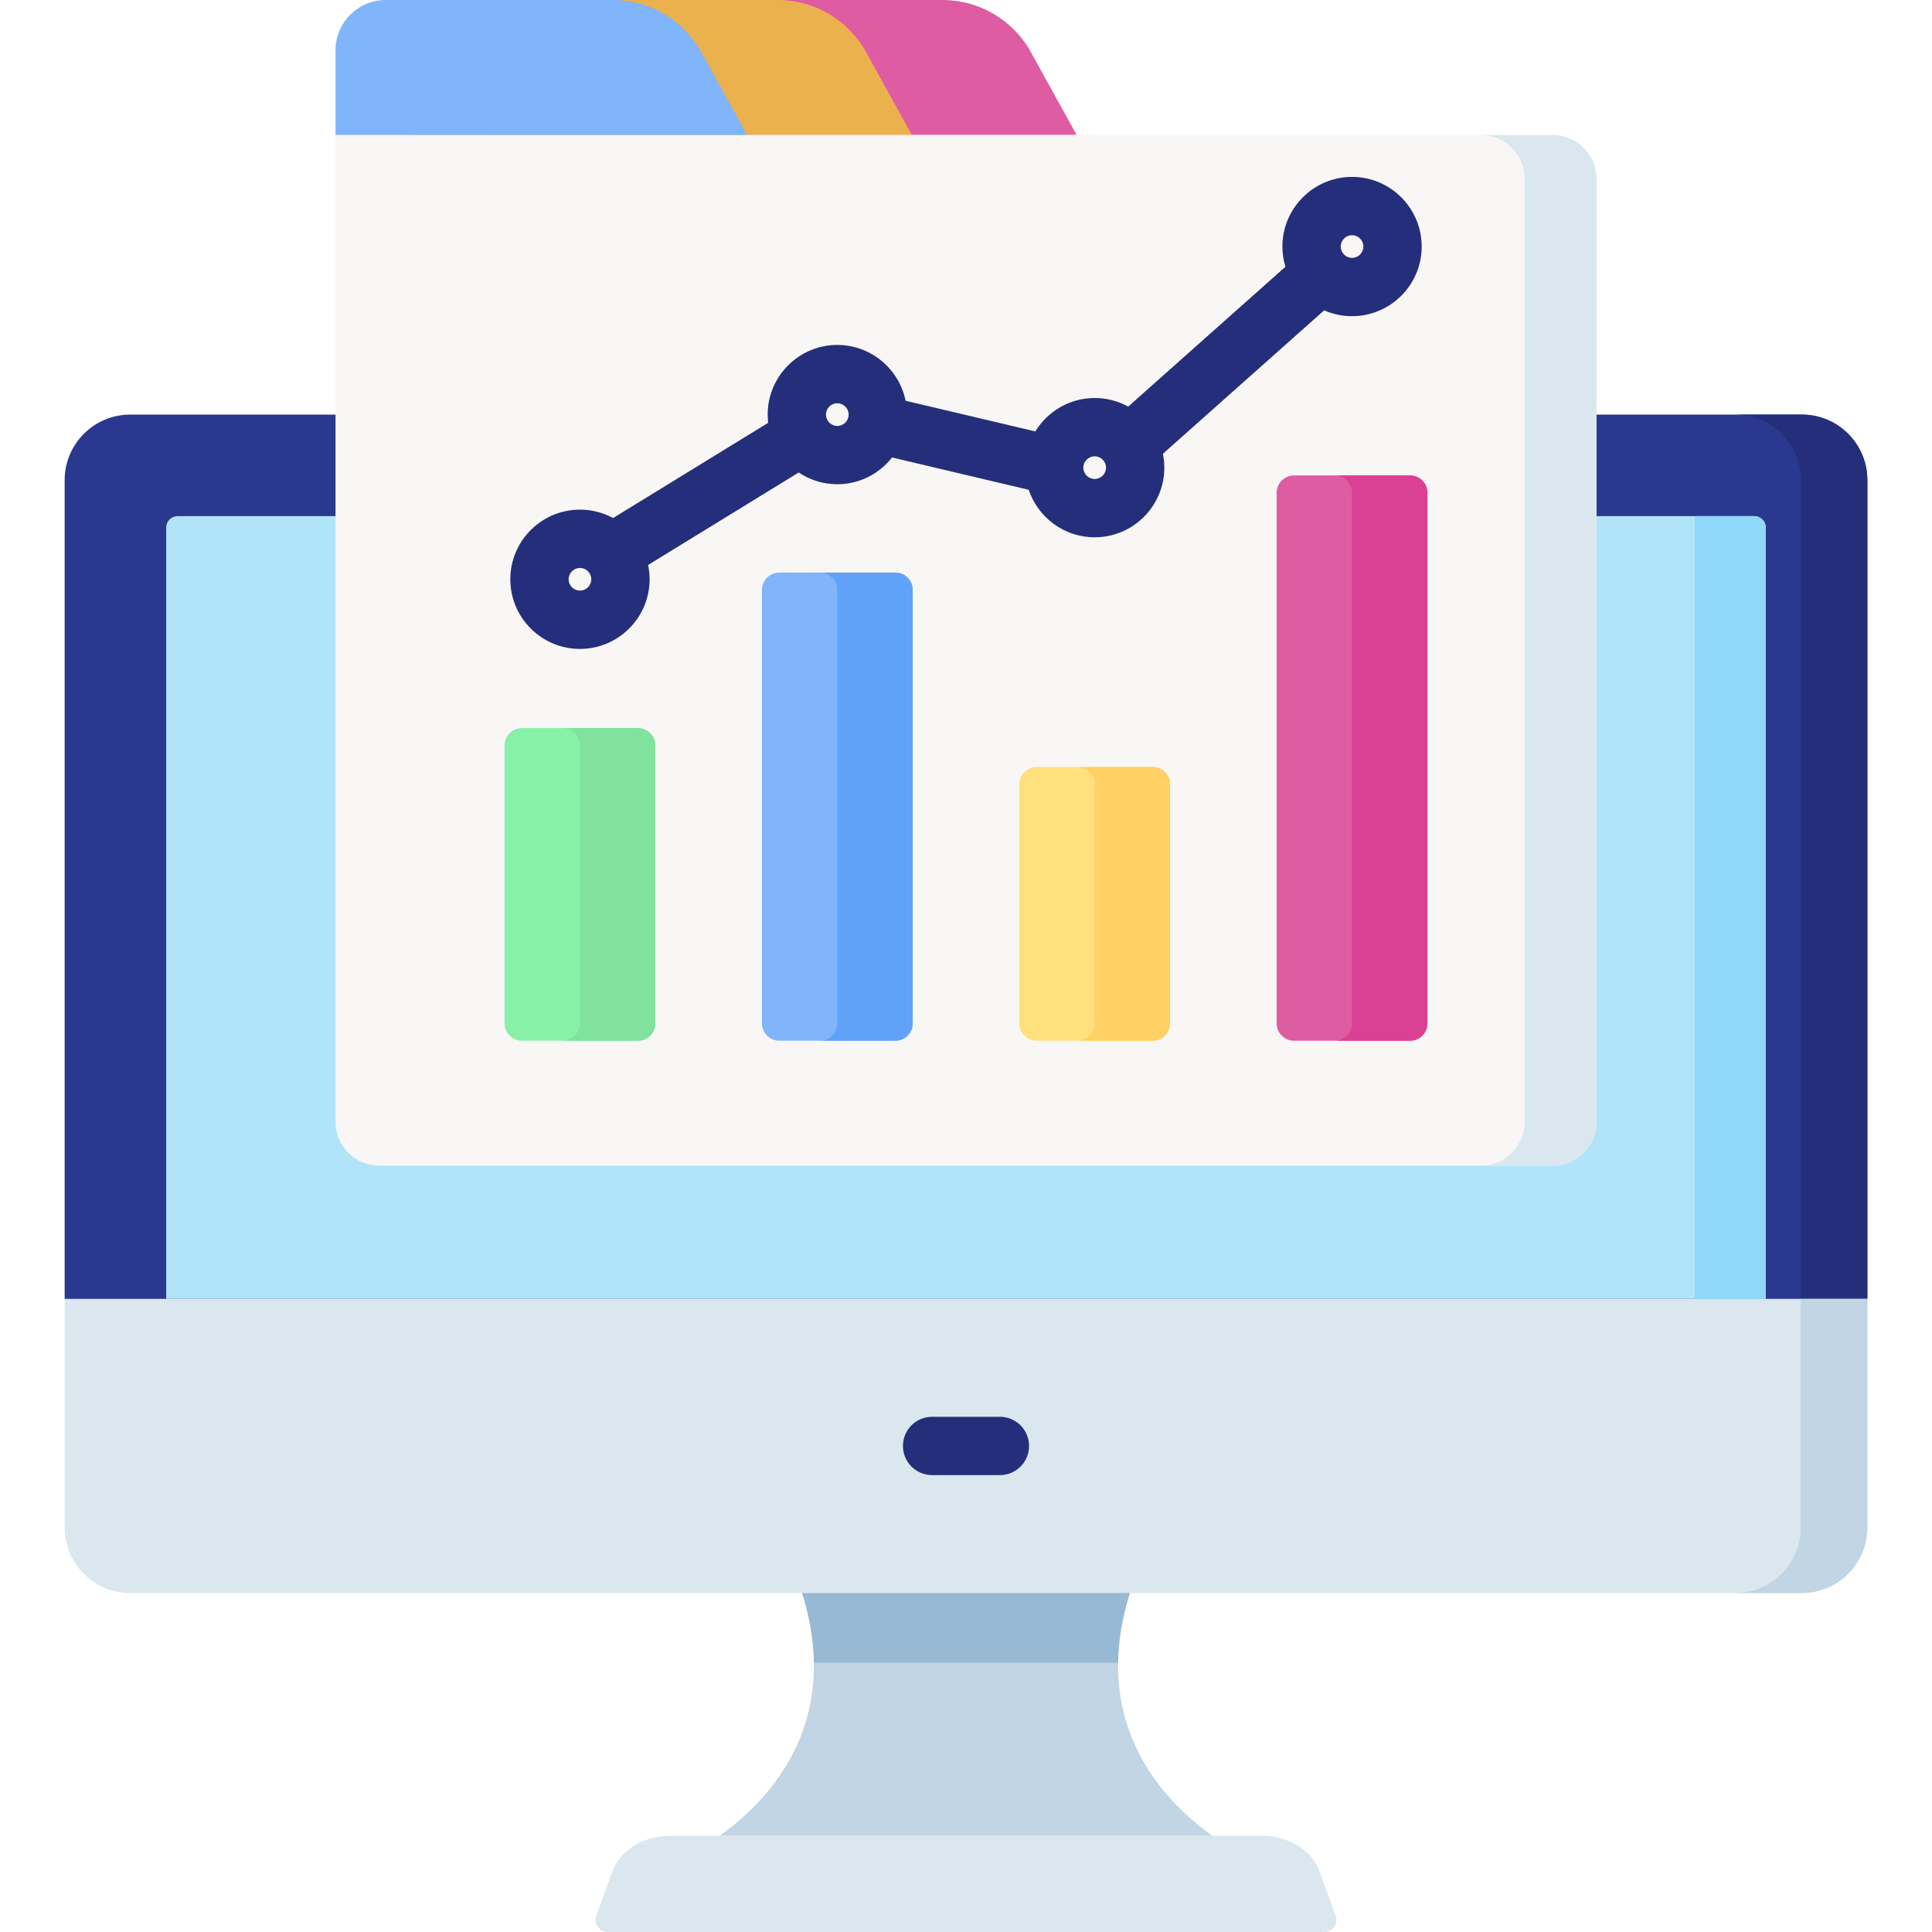
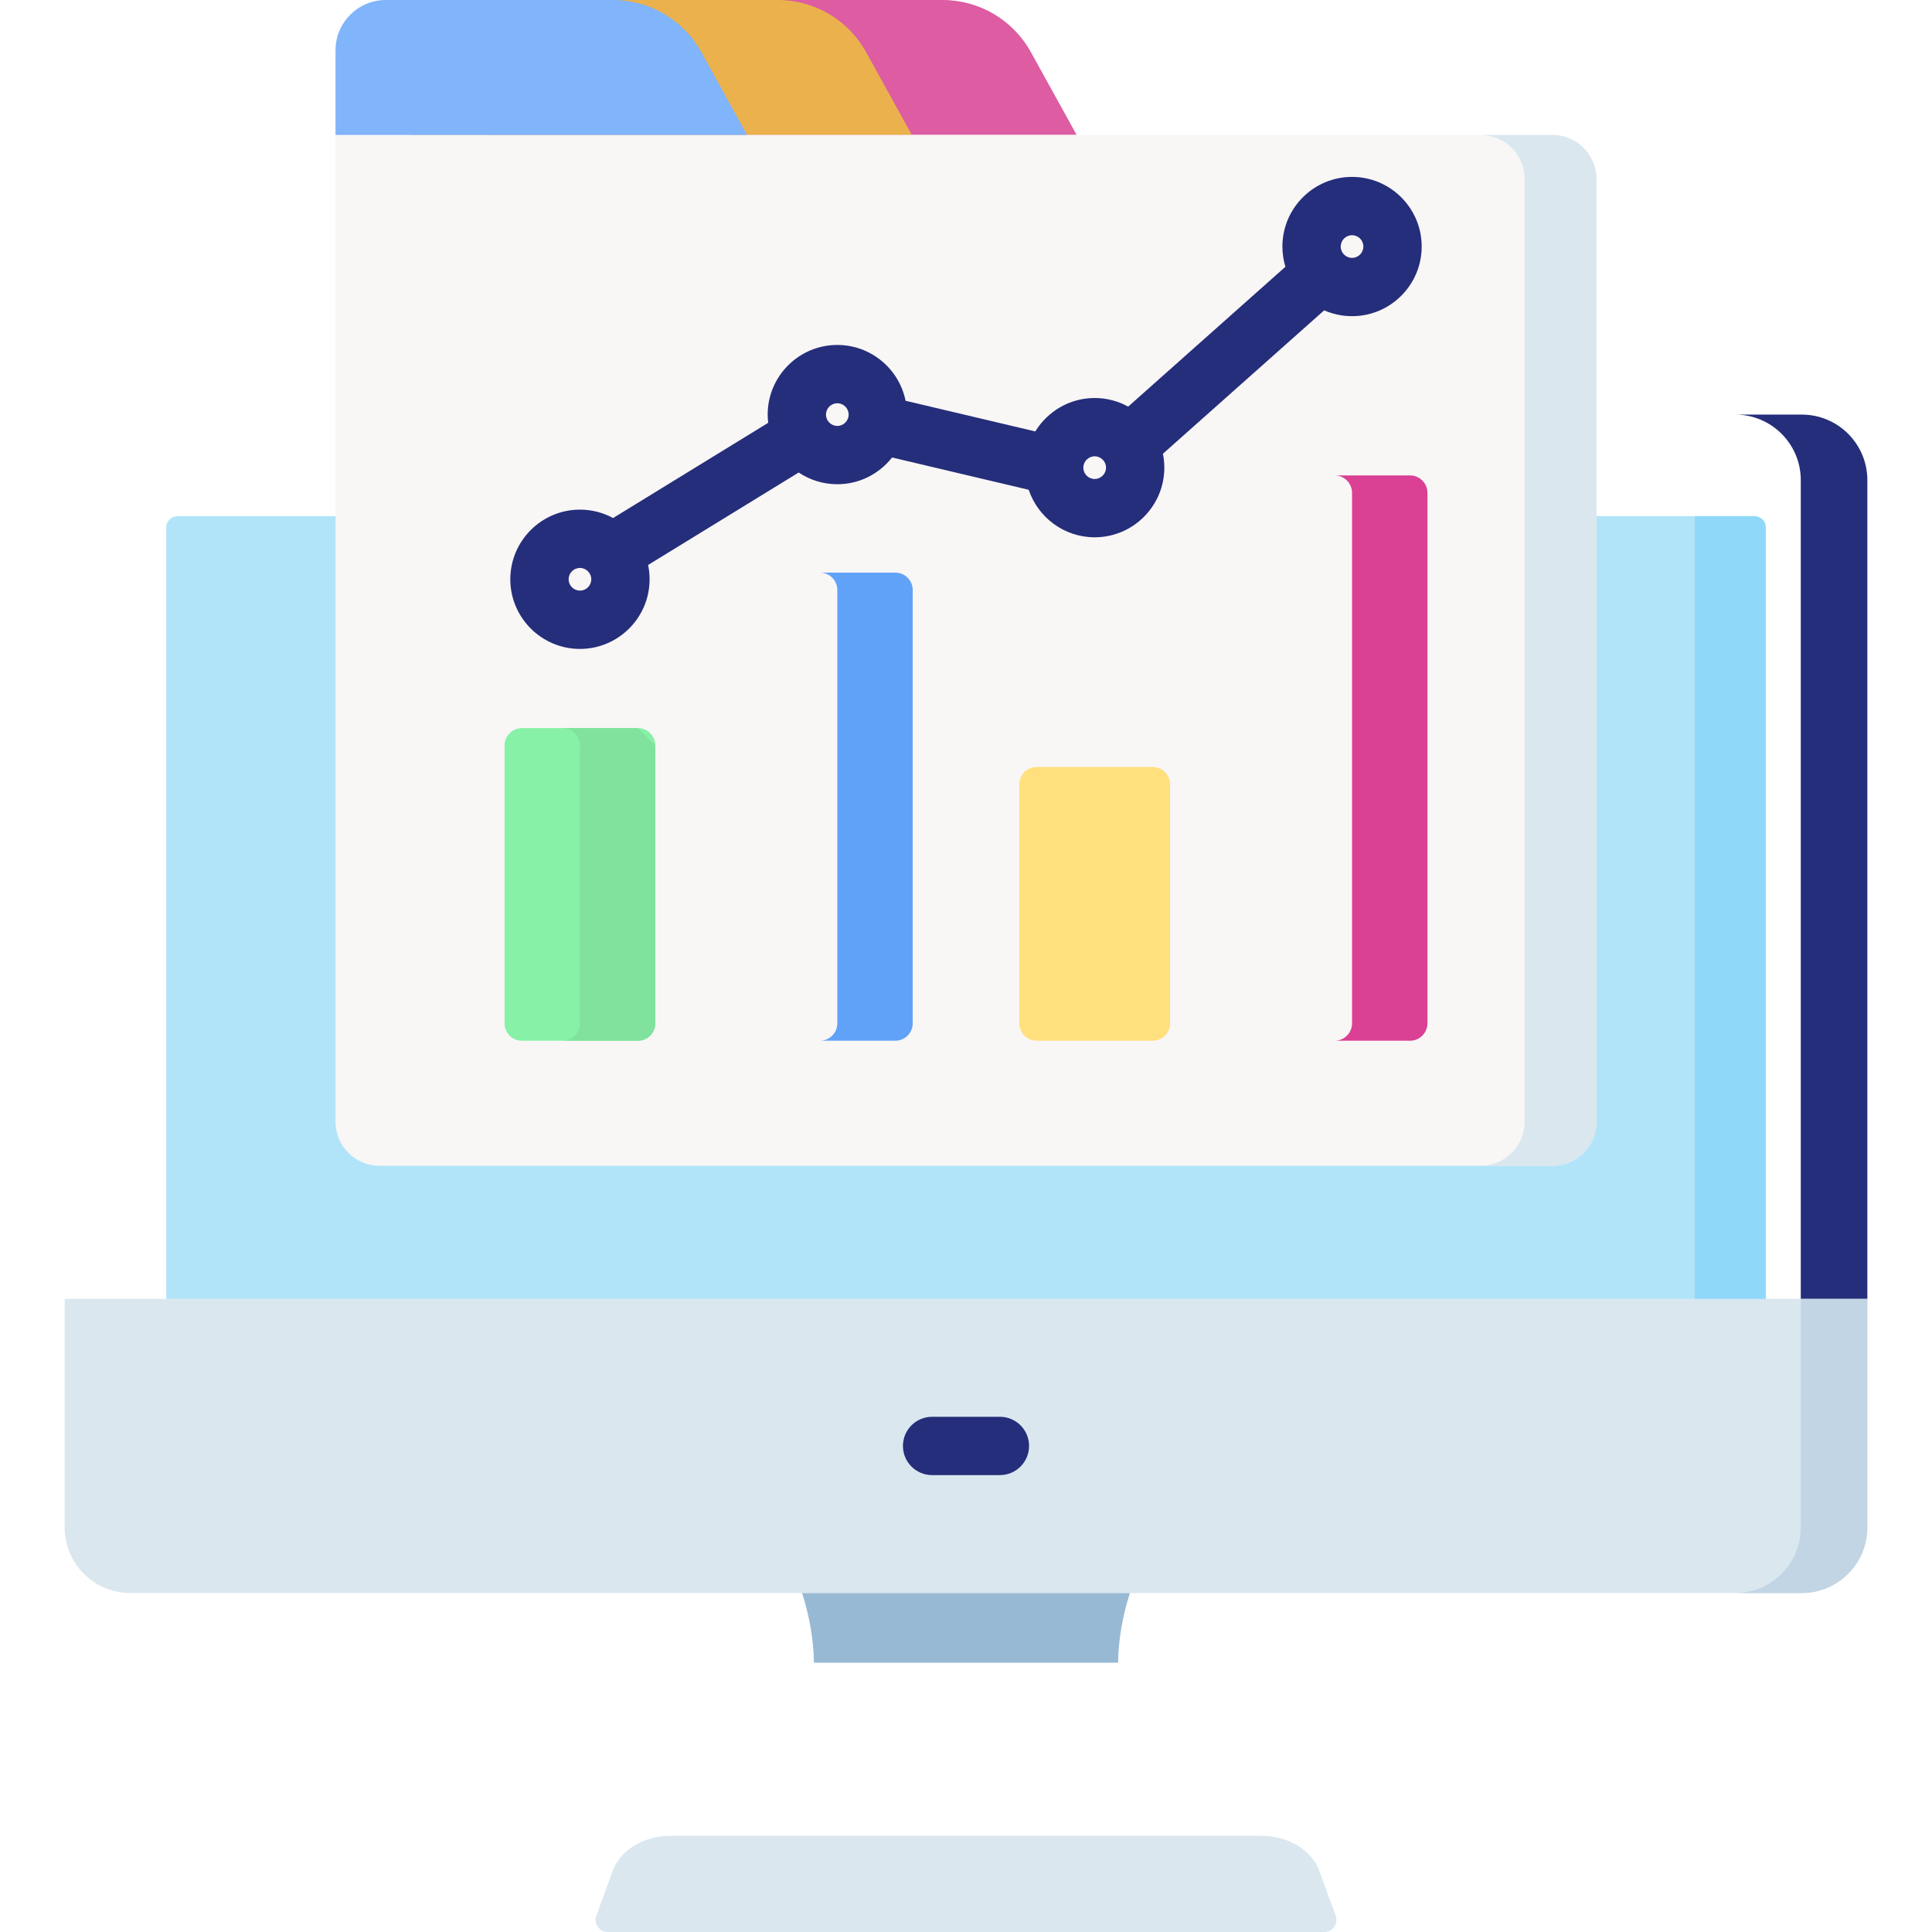
<svg xmlns="http://www.w3.org/2000/svg" id="Capa_1" enable-background="new 0 0 512 512" height="512" viewBox="0 0 512 512" width="512">
  <g>
    <g>
      <g>
-         <path d="m477.488 109.871h-442.976c-9.593 0-17.379 7.776-17.379 17.379v216.961l16.888 10.553h443.959l16.888-10.553v-216.961c0-9.603-7.787-17.379-17.38-17.379z" fill="#2b3890" />
        <path d="m477.488 109.871h-17.64c9.593 0 17.379 7.776 17.379 17.379v227.514h.752l16.888-10.553v-216.961c.001-9.603-7.786-17.379-17.379-17.379z" fill="#242e7a" />
      </g>
      <path d="m494.868 344.211v60.568c0 9.603-7.786 17.389-17.379 17.389h-442.977c-9.593 0-17.379-7.786-17.379-17.389v-60.568z" fill="#dae7ef" />
      <path d="m477.227 344.211v60.568c0 9.603-7.786 17.389-17.379 17.389h17.64c9.593 0 17.379-7.786 17.379-17.389v-60.568z" fill="#c1d5e4" />
      <g>
        <path d="m44.047 344.216v-204.415c0-1.667 1.351-3.018 3.018-3.018h417.869c1.667 0 3.018 1.351 3.018 3.018v204.414h-423.905z" fill="#b1e4f9" />
        <path d="m449.121 136.783v207.433h18.831v-204.415c0-1.667-1.351-3.018-3.018-3.018z" fill="#90d8f9" />
      </g>
      <g>
        <path d="m264.985 390.916h-17.969c-4.267 0-7.726-3.459-7.726-7.726s3.459-7.726 7.726-7.726h17.969c4.268 0 7.726 3.459 7.726 7.726s-3.459 7.726-7.726 7.726z" fill="#242e7a" />
      </g>
      <path d="m350.965 512h-189.93c-2.223 0-3.77-2.211-3.008-4.299l4.34-11.892c2.014-5.519 8.242-9.303 15.311-9.303h156.642c7.069 0 13.297 3.784 15.311 9.303l4.34 11.892c.764 2.088-.783 4.299-3.006 4.299z" fill="#dae7ef" />
-       <path d="m299.433 422.168h-86.866c7.991 25.252.719 47.979-21.817 64.338h130.5c-22.536-16.359-29.808-39.087-21.817-64.338z" fill="#c1d5e4" />
      <path d="m212.567 422.168c2.004 6.333 3.047 12.507 3.131 18.462h80.603c.084-5.955 1.127-12.129 3.131-18.462z" fill="#98b9d3" />
    </g>
    <g>
      <path d="m285.324 35.756h-156.407l51.089-35.756h69.784c9.729 0 18.69 5.285 23.397 13.8z" fill="#dd5ca2" />
      <path d="m241.654 35.756h-132.737l41.775-35.756h55.428c9.729 0 18.69 5.285 23.397 13.8z" fill="#eab14d" />
      <path d="m411.409 308.943h-310.818c-6.447 0-11.674-5.227-11.674-11.674v-261.513h322.491c6.447 0 11.674 5.227 11.674 11.674v249.839c.001 6.447-5.226 11.674-11.673 11.674z" fill="#f9f6f6" />
      <path d="m411.409 35.756h-19.036c6.447 0 11.674 5.227 11.674 11.674v249.839c0 6.448-5.227 11.674-11.674 11.674h19.036c6.447 0 11.674-5.227 11.674-11.674v-249.839c0-6.448-5.227-11.674-11.674-11.674z" fill="#dae7ef" />
      <path d="m197.984 35.756h-109.067v-22.423c0-7.364 5.97-13.333 13.333-13.333h60.199c9.729 0 18.69 5.285 23.397 13.8z" fill="#80b4fb" />
      <path d="m169.057 275.803h-30.725c-2.55 0-4.618-2.067-4.618-4.618v-73.615c0-2.55 2.067-4.618 4.618-4.618h30.725c2.55 0 4.618 2.067 4.618 4.618v73.615c0 2.551-2.068 4.618-4.618 4.618z" fill="#86f1a7" />
-       <path d="m169.057 192.953h-19.98c2.55 0 4.618 2.068 4.618 4.618v73.615c0 2.55-2.067 4.618-4.618 4.618h19.98c2.55 0 4.618-2.067 4.618-4.618v-73.615c0-2.551-2.068-4.618-4.618-4.618z" fill="#80e29d" />
-       <path d="m237.261 275.803h-30.725c-2.55 0-4.618-2.067-4.618-4.618v-114.822c0-2.55 2.067-4.618 4.618-4.618h30.725c2.55 0 4.618 2.067 4.618 4.618v114.822c-.001 2.551-2.068 4.618-4.618 4.618z" fill="#80b4fb" />
+       <path d="m169.057 192.953h-19.98c2.55 0 4.618 2.068 4.618 4.618v73.615c0 2.55-2.067 4.618-4.618 4.618h19.98c2.55 0 4.618-2.067 4.618-4.618v-73.615z" fill="#80e29d" />
      <path d="m237.261 151.745h-19.98c2.55 0 4.618 2.068 4.618 4.618v114.822c0 2.55-2.067 4.618-4.618 4.618h19.98c2.55 0 4.618-2.067 4.618-4.618v-114.822c-.001-2.55-2.068-4.618-4.618-4.618z" fill="#61a2f9" />
      <path d="m305.464 275.803h-30.725c-2.55 0-4.618-2.067-4.618-4.618v-63.313c0-2.55 2.067-4.618 4.618-4.618h30.725c2.55 0 4.618 2.067 4.618 4.618v63.313c0 2.551-2.067 4.618-4.618 4.618z" fill="#ffe07d" />
-       <path d="m305.464 203.255h-19.98c2.55 0 4.618 2.068 4.618 4.618v63.313c0 2.55-2.067 4.618-4.618 4.618h19.98c2.55 0 4.618-2.067 4.618-4.618v-63.313c0-2.551-2.067-4.618-4.618-4.618z" fill="#ffd064" />
-       <path d="m373.668 275.803h-30.725c-2.55 0-4.618-2.067-4.618-4.618v-140.576c0-2.55 2.068-4.618 4.618-4.618h30.725c2.55 0 4.618 2.067 4.618 4.618v140.577c0 2.55-2.068 4.617-4.618 4.617z" fill="#dd5ca2" />
      <path d="m373.668 125.991h-19.98c2.55 0 4.618 2.068 4.618 4.618v140.577c0 2.55-2.067 4.618-4.618 4.618h19.98c2.55 0 4.618-2.067 4.618-4.618v-140.577c0-2.55-2.068-4.618-4.618-4.618z" fill="#da4093" />
      <path d="m358.305 46.88c-10.176 0-18.456 8.28-18.456 18.456 0 1.865.283 3.663.8 5.361l-41.673 37.061c-2.635-1.452-5.659-2.282-8.874-2.282-6.659 0-12.487 3.556-15.734 8.857l-34.382-8.127c-1.705-8.426-9.166-14.791-18.088-14.791-10.176 0-18.456 8.28-18.456 18.456 0 .738.056 1.462.14 2.178l-41.107 25.238c-2.613-1.42-5.605-2.227-8.781-2.227-10.176 0-18.456 8.28-18.456 18.456s8.28 18.456 18.456 18.456 18.456-8.28 18.456-18.456c0-1.3-.139-2.568-.396-3.793l39.911-24.504c2.931 1.961 6.449 3.108 10.232 3.108 5.887 0 11.127-2.781 14.509-7.088l36.211 8.559c2.459 7.307 9.36 12.59 17.485 12.59 10.176 0 18.456-8.28 18.456-18.457 0-1.261-.129-2.493-.371-3.684l42.737-38.007c2.263.992 4.757 1.551 7.381 1.551 10.176 0 18.456-8.28 18.456-18.456s-8.279-18.455-18.456-18.455zm-204.61 109.639c-1.656 0-3.003-1.347-3.003-3.003s1.347-3.003 3.003-3.003 3.003 1.347 3.003 3.003-1.347 3.003-3.003 3.003zm68.203-43.645c-1.656 0-3.003-1.347-3.003-3.003s1.347-3.003 3.003-3.003 3.003 1.347 3.003 3.003-1.347 3.003-3.003 3.003zm68.204 14.062c-1.656 0-3.004-1.348-3.004-3.004s1.348-3.003 3.004-3.003 3.003 1.347 3.003 3.003-1.347 3.004-3.003 3.004zm68.203-58.597c-1.656 0-3.003-1.347-3.003-3.003s1.347-3.003 3.003-3.003 3.003 1.347 3.003 3.003-1.347 3.003-3.003 3.003z" fill="#242e7a" />
    </g>
  </g>
</svg>